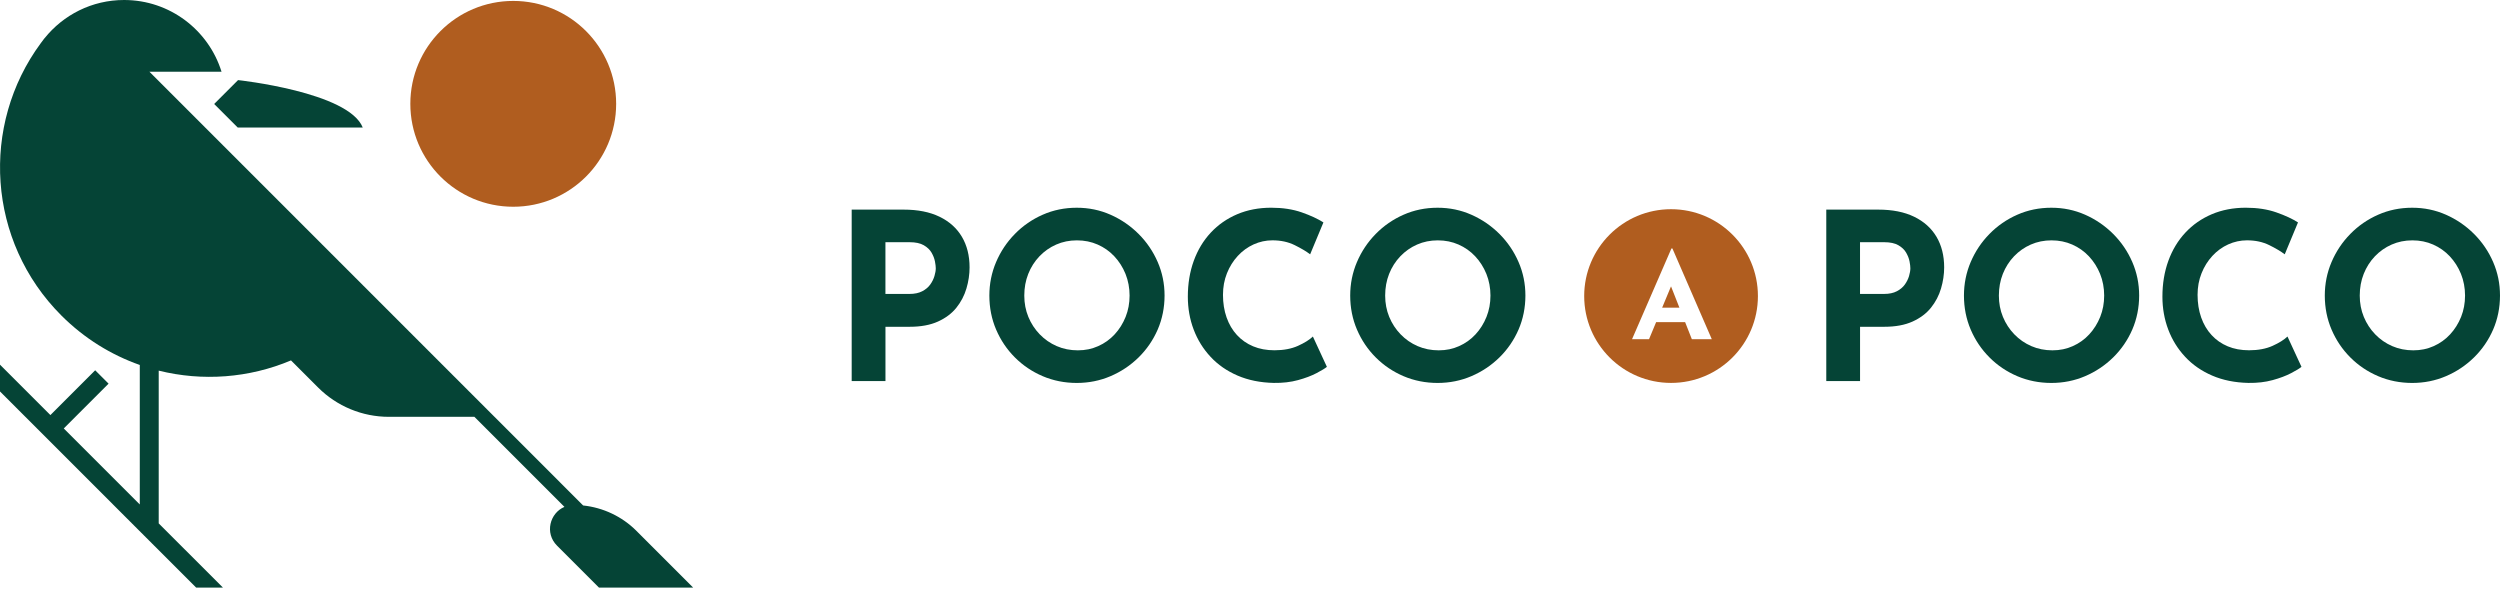
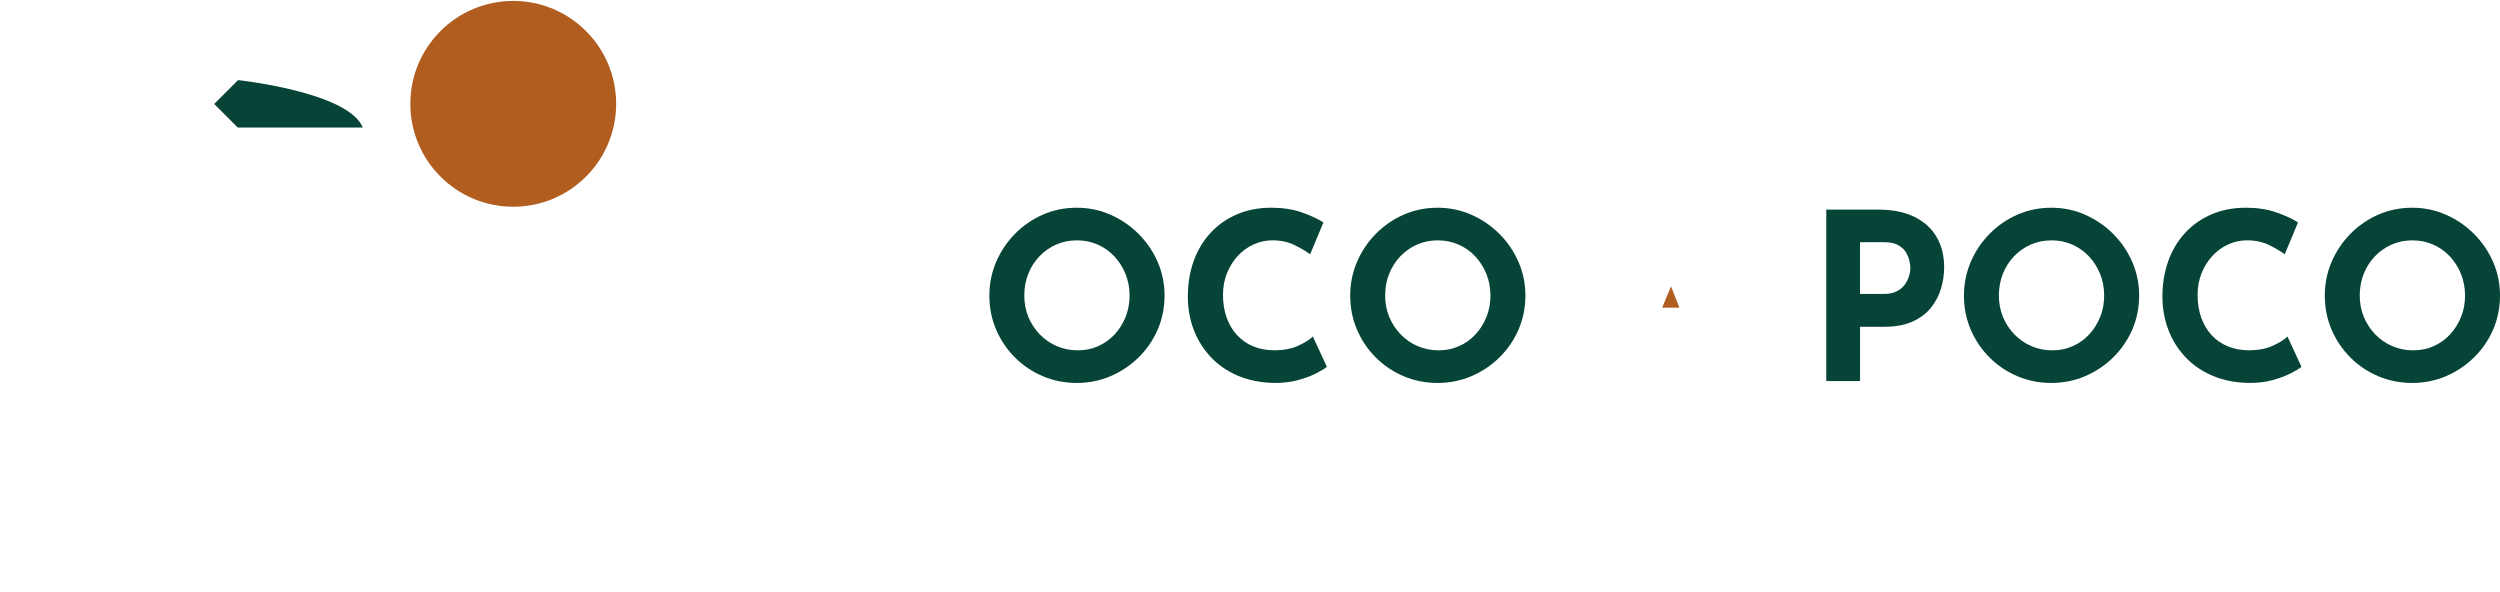
<svg xmlns="http://www.w3.org/2000/svg" fill="none" viewBox="0 0 245 58" height="58" width="245">
  <g id="Group 82">
    <g id="Group">
      <path fill="#054436" d="M184.065 20.542C185.449 20.542 186.623 20.773 187.582 21.239C188.54 21.702 189.27 22.357 189.774 23.202C190.275 24.048 190.528 25.047 190.528 26.205C190.528 26.889 190.425 27.578 190.221 28.27C190.016 28.962 189.688 29.59 189.238 30.153C188.788 30.716 188.188 31.168 187.434 31.51C186.68 31.852 185.756 32.024 184.66 32.024H182.285V37.343H178.975V20.539H184.067L184.065 20.542ZM184.636 28.806C185.137 28.806 185.557 28.718 185.891 28.542C186.224 28.367 186.488 28.147 186.677 27.88C186.868 27.613 187.003 27.336 187.089 27.045C187.172 26.757 187.215 26.504 187.215 26.291C187.215 26.124 187.189 25.901 187.135 25.618C187.081 25.338 186.97 25.052 186.803 24.762C186.636 24.473 186.381 24.228 186.039 24.032C185.697 23.835 185.236 23.736 184.657 23.736H182.282V28.804H184.633L184.636 28.806Z" id="Vector" />
      <path fill="#054436" d="M192.467 28.965C192.467 27.81 192.688 26.714 193.129 25.677C193.571 24.643 194.182 23.725 194.969 22.925C195.752 22.125 196.662 21.497 197.696 21.042C198.731 20.585 199.843 20.358 201.03 20.358C202.218 20.358 203.306 20.587 204.34 21.042C205.374 21.5 206.292 22.128 207.092 22.925C207.892 23.725 208.514 24.64 208.964 25.677C209.413 26.711 209.637 27.807 209.637 28.965C209.637 30.123 209.413 31.265 208.964 32.299C208.514 33.333 207.889 34.243 207.092 35.027C206.292 35.81 205.377 36.424 204.34 36.866C203.306 37.308 202.202 37.529 201.03 37.529C199.859 37.529 198.731 37.308 197.696 36.866C196.662 36.424 195.752 35.813 194.969 35.027C194.185 34.243 193.571 33.333 193.129 32.299C192.688 31.265 192.467 30.153 192.467 28.965ZM195.89 28.965C195.89 29.711 196.021 30.408 196.288 31.055C196.555 31.701 196.926 32.272 197.406 32.767C197.885 33.263 198.44 33.645 199.073 33.92C199.705 34.195 200.392 34.332 201.138 34.332C201.884 34.332 202.519 34.195 203.136 33.92C203.753 33.645 204.289 33.263 204.747 32.767C205.204 32.272 205.56 31.701 205.821 31.055C206.08 30.408 206.209 29.711 206.209 28.965C206.209 28.219 206.074 27.497 205.81 26.843C205.544 26.189 205.177 25.615 204.714 25.119C204.251 24.624 203.704 24.242 203.082 23.967C202.458 23.692 201.782 23.555 201.049 23.555C200.317 23.555 199.641 23.692 199.016 23.967C198.391 24.242 197.845 24.627 197.373 25.119C196.902 25.615 196.536 26.189 196.277 26.843C196.019 27.497 195.89 28.206 195.89 28.965Z" id="Vector_2" />
      <path fill="#054436" d="M225.546 35.951C225.363 36.102 225.024 36.309 224.531 36.567C224.036 36.826 223.432 37.055 222.716 37.251C222 37.448 221.208 37.539 220.341 37.526C219.016 37.496 217.834 37.257 216.792 36.807C215.75 36.357 214.866 35.746 214.145 34.968C213.42 34.192 212.868 33.301 212.488 32.296C212.109 31.292 211.917 30.217 211.917 29.078C211.917 27.799 212.111 26.628 212.499 25.561C212.887 24.495 213.442 23.574 214.166 22.798C214.888 22.023 215.752 21.422 216.757 20.994C217.761 20.569 218.873 20.356 220.09 20.356C221.216 20.356 222.213 20.509 223.082 20.814C223.949 21.118 224.658 21.447 225.204 21.797L223.904 24.923C223.524 24.635 223.018 24.333 222.385 24.021C221.752 23.709 221.028 23.552 220.204 23.552C219.565 23.552 218.951 23.687 218.364 23.951C217.777 24.218 217.26 24.595 216.811 25.082C216.361 25.57 216.008 26.135 215.75 26.784C215.491 27.43 215.362 28.136 215.362 28.895C215.362 29.703 215.48 30.441 215.714 31.109C215.951 31.779 216.288 32.353 216.73 32.832C217.171 33.312 217.699 33.681 218.316 33.939C218.933 34.198 219.627 34.327 220.406 34.327C221.302 34.327 222.072 34.181 222.711 33.893C223.349 33.605 223.836 33.301 224.173 32.98L225.544 35.948L225.546 35.951Z" id="Vector_3" />
      <path fill="#054436" d="M227.83 28.965C227.83 27.81 228.051 26.714 228.493 25.677C228.934 24.643 229.545 23.725 230.332 22.925C231.115 22.125 232.026 21.497 233.06 21.042C234.094 20.585 235.206 20.358 236.394 20.358C237.581 20.358 238.669 20.587 239.703 21.042C240.737 21.5 241.656 22.128 242.455 22.925C243.255 23.725 243.877 24.64 244.327 25.677C244.777 26.711 245 27.807 245 28.965C245 30.123 244.777 31.265 244.327 32.299C243.877 33.333 243.252 34.243 242.455 35.027C241.656 35.81 240.74 36.424 239.703 36.866C238.669 37.308 237.565 37.529 236.394 37.529C235.222 37.529 234.094 37.308 233.06 36.866C232.026 36.424 231.115 35.813 230.332 35.027C229.548 34.243 228.934 33.333 228.493 32.299C228.051 31.265 227.83 30.153 227.83 28.965ZM231.255 28.965C231.255 29.711 231.387 30.408 231.654 31.055C231.921 31.701 232.292 32.272 232.772 32.767C233.251 33.263 233.806 33.645 234.439 33.92C235.071 34.195 235.758 34.332 236.504 34.332C237.25 34.332 237.885 34.195 238.502 33.92C239.119 33.645 239.655 33.263 240.113 32.767C240.57 32.272 240.926 31.701 241.187 31.055C241.446 30.408 241.575 29.711 241.575 28.965C241.575 28.219 241.44 27.497 241.176 26.843C240.91 26.189 240.543 25.615 240.08 25.119C239.617 24.624 239.07 24.242 238.448 23.967C237.824 23.692 237.148 23.555 236.415 23.555C235.683 23.555 235.007 23.692 234.382 23.967C233.757 24.242 233.211 24.627 232.739 25.119C232.268 25.615 231.902 26.189 231.643 26.843C231.385 27.497 231.255 28.206 231.255 28.965Z" id="Vector_4" />
    </g>
    <g id="Group_2">
-       <path fill="#054436" d="M88.555 20.542C89.939 20.542 91.113 20.773 92.072 21.239C93.031 21.702 93.76 22.357 94.264 23.202C94.765 24.048 95.018 25.047 95.018 26.205C95.018 26.889 94.916 27.578 94.711 28.27C94.506 28.962 94.178 29.59 93.728 30.153C93.278 30.716 92.678 31.168 91.924 31.51C91.17 31.852 90.246 32.024 89.15 32.024H86.775V37.343H83.465V20.539H88.558L88.555 20.542ZM89.126 28.806C89.627 28.806 90.047 28.718 90.381 28.542C90.715 28.367 90.979 28.147 91.167 27.88C91.358 27.613 91.493 27.336 91.579 27.045C91.663 26.757 91.706 26.504 91.706 26.291C91.706 26.124 91.679 25.901 91.625 25.618C91.571 25.338 91.461 25.052 91.294 24.762C91.127 24.473 90.871 24.228 90.529 24.032C90.187 23.835 89.726 23.736 89.147 23.736H86.772V28.804H89.123L89.126 28.806Z" id="Vector_5" />
      <path fill="#054436" d="M96.957 28.965C96.957 27.81 97.178 26.714 97.62 25.677C98.061 24.643 98.672 23.725 99.459 22.925C100.242 22.125 101.153 21.497 102.187 21.042C103.221 20.585 104.333 20.358 105.521 20.358C106.708 20.358 107.796 20.587 108.83 21.042C109.864 21.5 110.782 22.128 111.582 22.925C112.382 23.725 113.004 24.64 113.454 25.677C113.904 26.711 114.127 27.807 114.127 28.965C114.127 30.123 113.904 31.265 113.454 32.299C113.004 33.333 112.379 34.243 111.582 35.027C110.782 35.81 109.867 36.424 108.83 36.866C107.796 37.308 106.692 37.529 105.521 37.529C104.349 37.529 103.221 37.308 102.187 36.866C101.153 36.424 100.242 35.813 99.459 35.027C98.675 34.243 98.061 33.333 97.62 32.299C97.178 31.265 96.957 30.153 96.957 28.965ZM100.38 28.965C100.38 29.711 100.512 30.408 100.778 31.055C101.045 31.701 101.417 32.272 101.896 32.767C102.375 33.263 102.93 33.645 103.563 33.92C104.196 34.195 104.882 34.332 105.628 34.332C106.374 34.332 107.01 34.195 107.626 33.92C108.243 33.645 108.779 33.263 109.237 32.767C109.695 32.272 110.05 31.701 110.311 31.055C110.57 30.408 110.699 29.711 110.699 28.965C110.699 28.219 110.564 27.497 110.3 26.843C110.034 26.189 109.668 25.615 109.204 25.119C108.741 24.624 108.195 24.242 107.573 23.967C106.948 23.692 106.272 23.555 105.539 23.555C104.807 23.555 104.131 23.692 103.506 23.967C102.881 24.242 102.335 24.627 101.864 25.119C101.392 25.615 101.026 26.189 100.768 26.843C100.509 27.497 100.38 28.206 100.38 28.965Z" id="Vector_6" />
      <path fill="#054436" d="M130.037 35.951C129.853 36.102 129.514 36.309 129.021 36.567C128.526 36.826 127.923 37.055 127.206 37.251C126.49 37.448 125.698 37.539 124.831 37.526C123.506 37.496 122.324 37.257 121.282 36.807C120.24 36.357 119.356 35.746 118.635 34.968C117.91 34.192 117.358 33.301 116.979 32.296C116.599 31.292 116.408 30.217 116.408 29.078C116.408 27.799 116.602 26.628 116.989 25.561C117.377 24.495 117.932 23.574 118.656 22.798C119.378 22.023 120.242 21.422 121.247 20.994C122.251 20.569 123.364 20.356 124.581 20.356C125.706 20.356 126.703 20.509 127.573 20.814C128.44 21.118 129.148 21.447 129.695 21.797L128.394 24.923C128.014 24.635 127.508 24.333 126.875 24.021C126.242 23.709 125.518 23.552 124.694 23.552C124.056 23.552 123.442 23.687 122.855 23.951C122.268 24.218 121.75 24.595 121.301 25.082C120.851 25.57 120.498 26.135 120.24 26.784C119.981 27.43 119.852 28.136 119.852 28.895C119.852 29.703 119.97 30.441 120.205 31.109C120.442 31.779 120.778 32.353 121.22 32.832C121.662 33.312 122.189 33.681 122.806 33.939C123.423 34.198 124.118 34.327 124.896 34.327C125.793 34.327 126.563 34.181 127.201 33.893C127.839 33.605 128.327 33.301 128.663 32.98L130.034 35.948L130.037 35.951Z" id="Vector_7" />
      <path fill="#054436" d="M132.32 28.965C132.32 27.81 132.541 26.714 132.983 25.677C133.424 24.643 134.036 23.725 134.822 22.925C135.606 22.125 136.516 21.497 137.55 21.042C138.584 20.585 139.696 20.358 140.884 20.358C142.071 20.358 143.159 20.587 144.193 21.042C145.227 21.5 146.146 22.128 146.946 22.925C147.745 23.725 148.367 24.64 148.817 25.677C149.267 26.711 149.49 27.807 149.49 28.965C149.49 30.123 149.267 31.265 148.817 32.299C148.367 33.333 147.743 34.243 146.946 35.027C146.146 35.81 145.23 36.424 144.193 36.866C143.159 37.308 142.055 37.529 140.884 37.529C139.712 37.529 138.584 37.308 137.55 36.866C136.516 36.424 135.606 35.813 134.822 35.027C134.038 34.243 133.424 33.333 132.983 32.299C132.541 31.265 132.32 30.153 132.32 28.965ZM135.746 28.965C135.746 29.711 135.878 30.408 136.144 31.055C136.411 31.701 136.782 32.272 137.262 32.767C137.741 33.263 138.296 33.645 138.929 33.92C139.562 34.195 140.248 34.332 140.994 34.332C141.74 34.332 142.376 34.195 142.992 33.92C143.609 33.645 144.145 33.263 144.603 32.767C145.061 32.272 145.416 31.701 145.677 31.055C145.936 30.408 146.065 29.711 146.065 28.965C146.065 28.219 145.93 27.497 145.666 26.843C145.4 26.189 145.034 25.615 144.57 25.119C144.107 24.624 143.561 24.242 142.939 23.967C142.314 23.692 141.638 23.555 140.905 23.555C140.173 23.555 139.497 23.692 138.872 23.967C138.247 24.242 137.701 24.627 137.23 25.119C136.758 25.615 136.392 26.189 136.133 26.843C135.875 27.497 135.746 28.206 135.746 28.965Z" id="Vector_8" />
    </g>
    <g id="Group_3">
      <path fill="#B05D1F" d="M162.891 30.15H164.582L163.76 28.063L162.891 30.15Z" id="Vector_9" />
-       <path fill="#B05D1F" d="M163.763 20.502C159.061 20.502 155.251 24.312 155.251 29.014C155.251 33.716 159.061 37.526 163.763 37.526C168.465 37.526 172.276 33.716 172.276 29.014C172.276 24.312 168.465 20.502 163.763 20.502ZM165.802 33.244L165.142 31.569H162.301L161.604 33.244H159.939L163.801 24.347H163.895L167.757 33.244H165.802Z" id="Vector_10" />
    </g>
    <g id="Group_4">
      <g id="Group_5">
-         <path fill="#054436" d="M62.373 52.027C60.962 50.616 59.115 49.744 57.147 49.536L14.641 7.029H21.71C20.447 2.957 16.65 0 12.161 0C9.008 0 6.202 1.462 4.371 3.743C4.36 3.757 4.346 3.765 4.336 3.778C4.244 3.894 4.161 4.012 4.072 4.131C4.045 4.166 4.018 4.201 3.991 4.239C-1.931 12.274 -1.26 23.646 6.016 30.92C8.259 33.163 10.893 34.779 13.699 35.767V49.437L6.25 41.988L10.64 37.599L9.328 36.287L4.939 40.677L0 35.738V38.363L19.222 57.585H21.848L15.554 51.292V36.322C19.841 37.389 24.403 37.055 28.518 35.32L31.176 37.978C33.013 39.815 35.506 40.849 38.105 40.849H46.491L55.315 49.674C53.888 50.279 53.355 52.237 54.586 53.471L58.7 57.585H67.929L62.371 52.027H62.373Z" id="Vector_11" />
        <path fill="#054436" d="M23.299 12.5H35.549C34.168 9.01 23.329 7.85 23.329 7.85L20.989 10.19L23.299 12.5Z" id="Vector_12" />
      </g>
      <path fill="#B05D1F" d="M50.298 20.261C55.868 20.261 60.383 15.746 60.383 10.176C60.383 4.607 55.868 0.091 50.298 0.091C44.729 0.091 40.213 4.607 40.213 10.176C40.213 15.746 44.729 20.261 50.298 20.261Z" id="Vector_13" />
    </g>
  </g>
</svg>